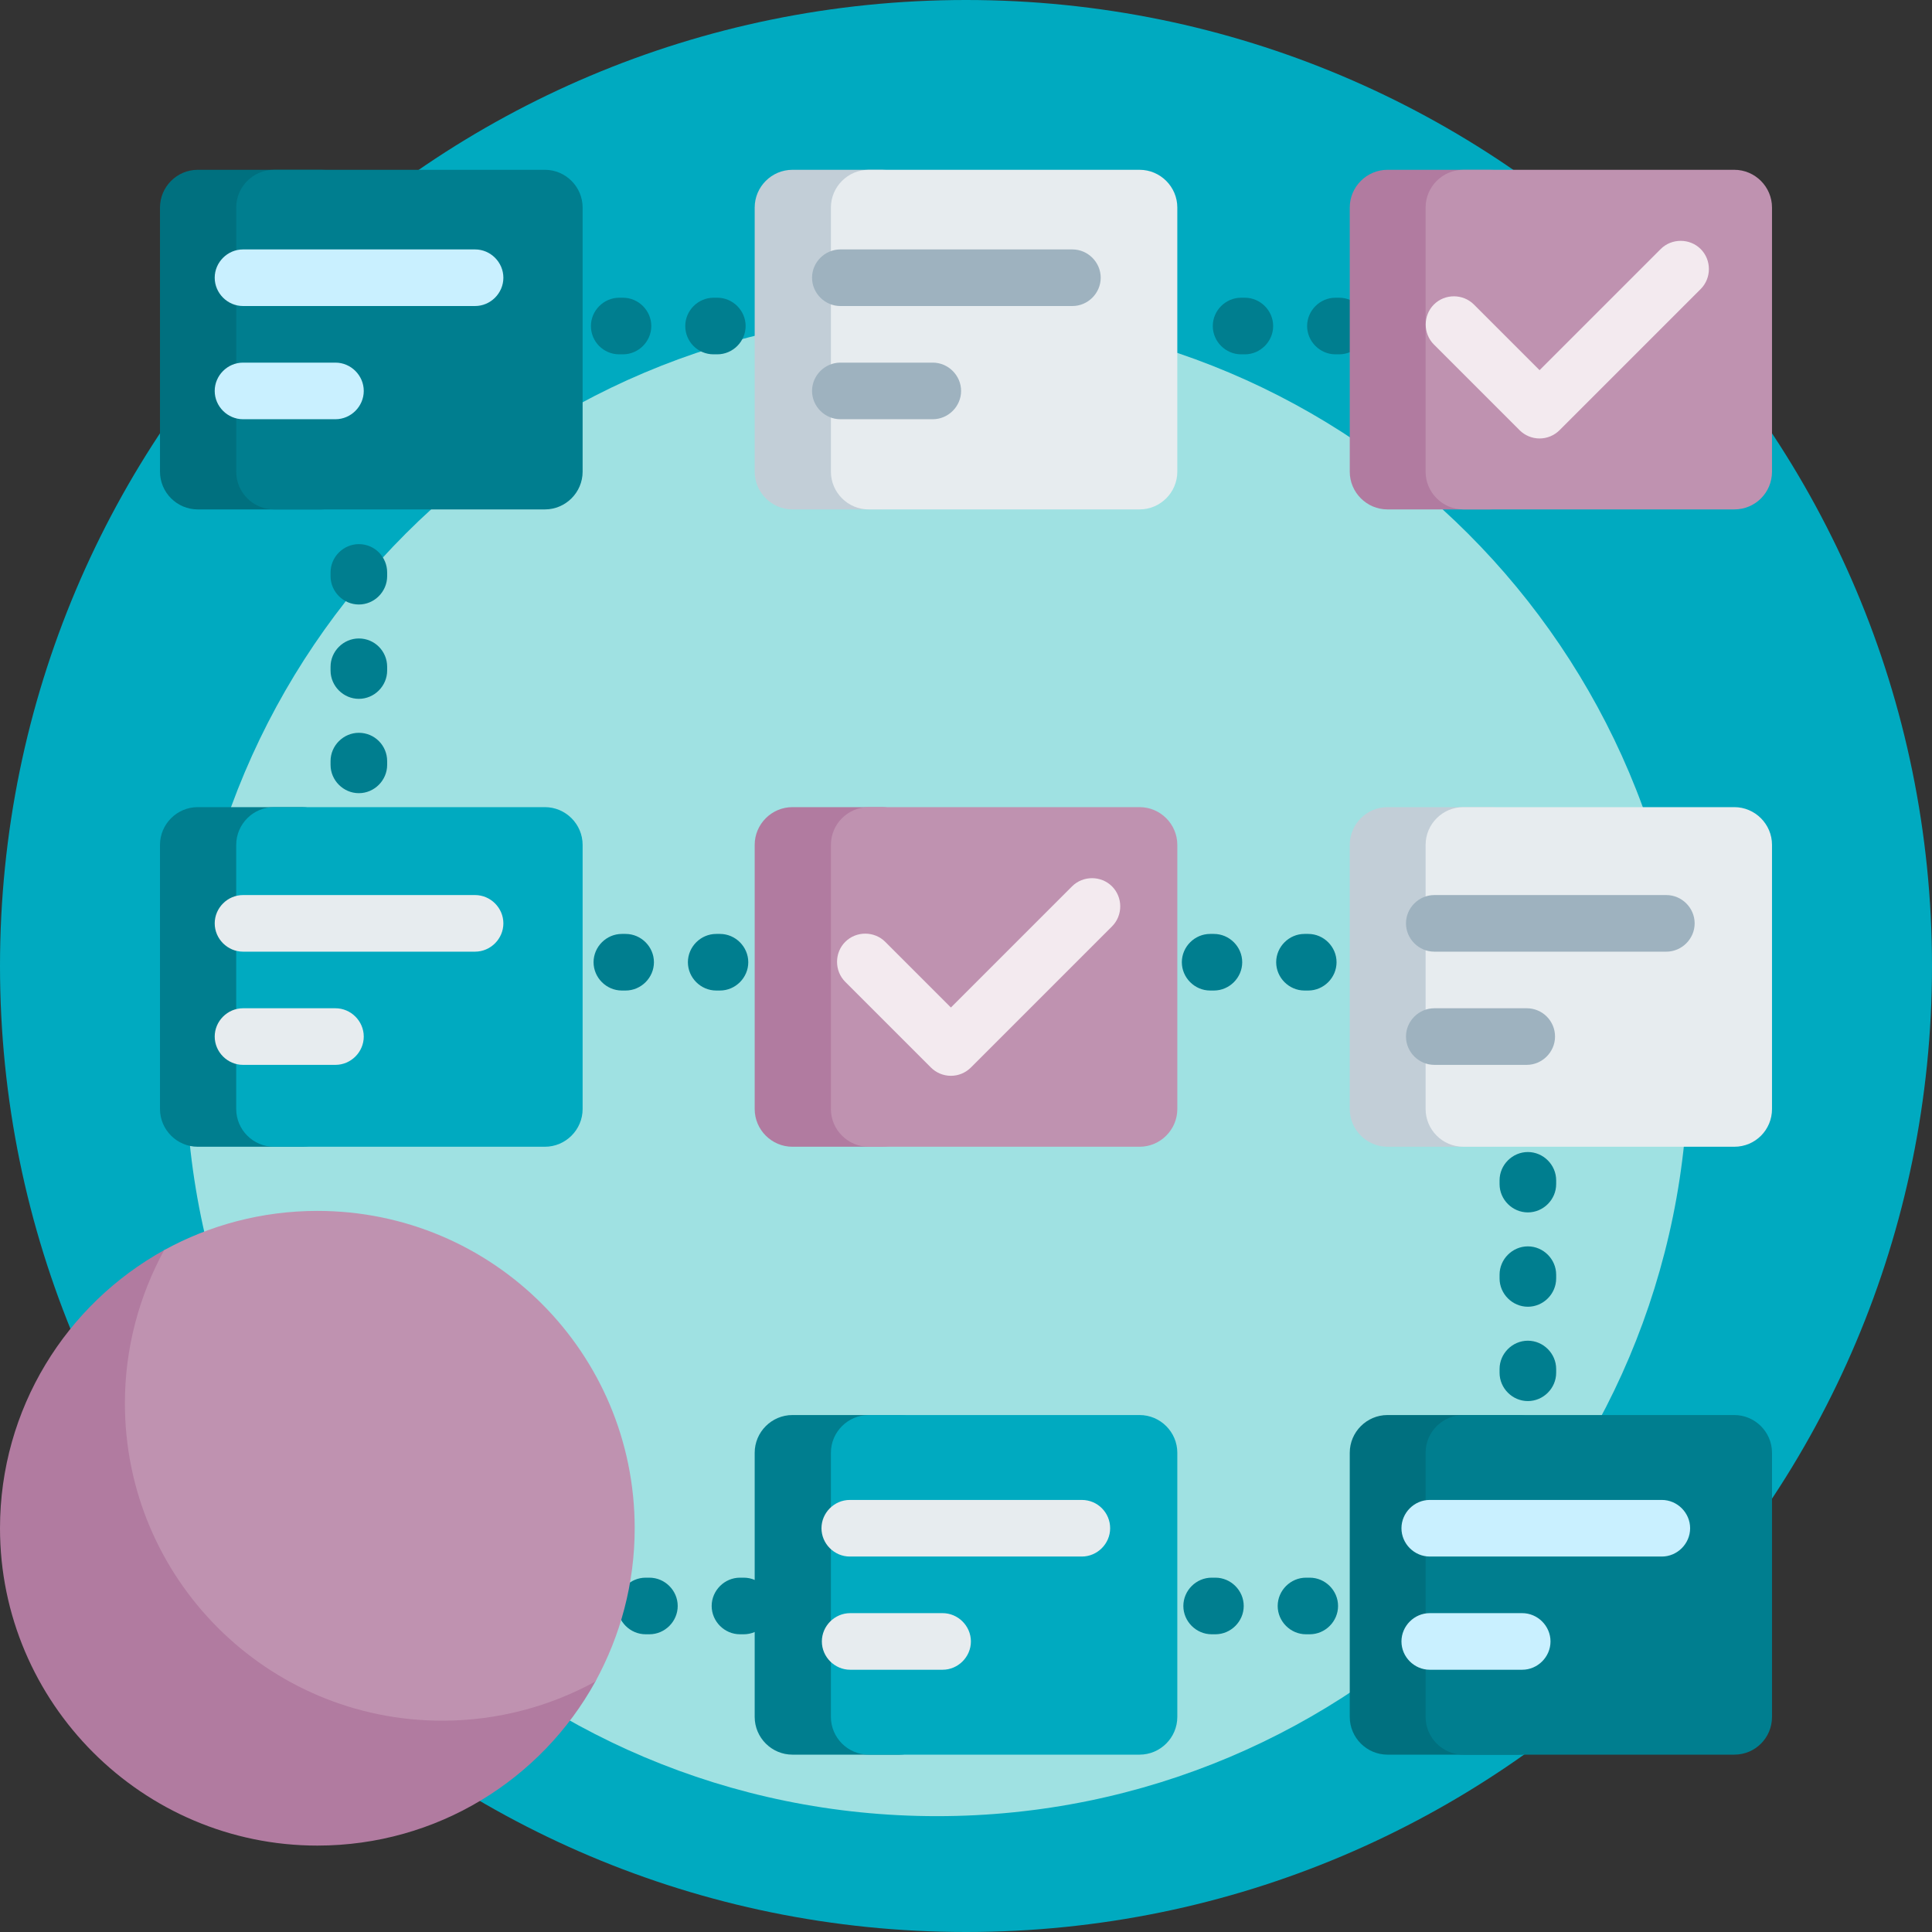
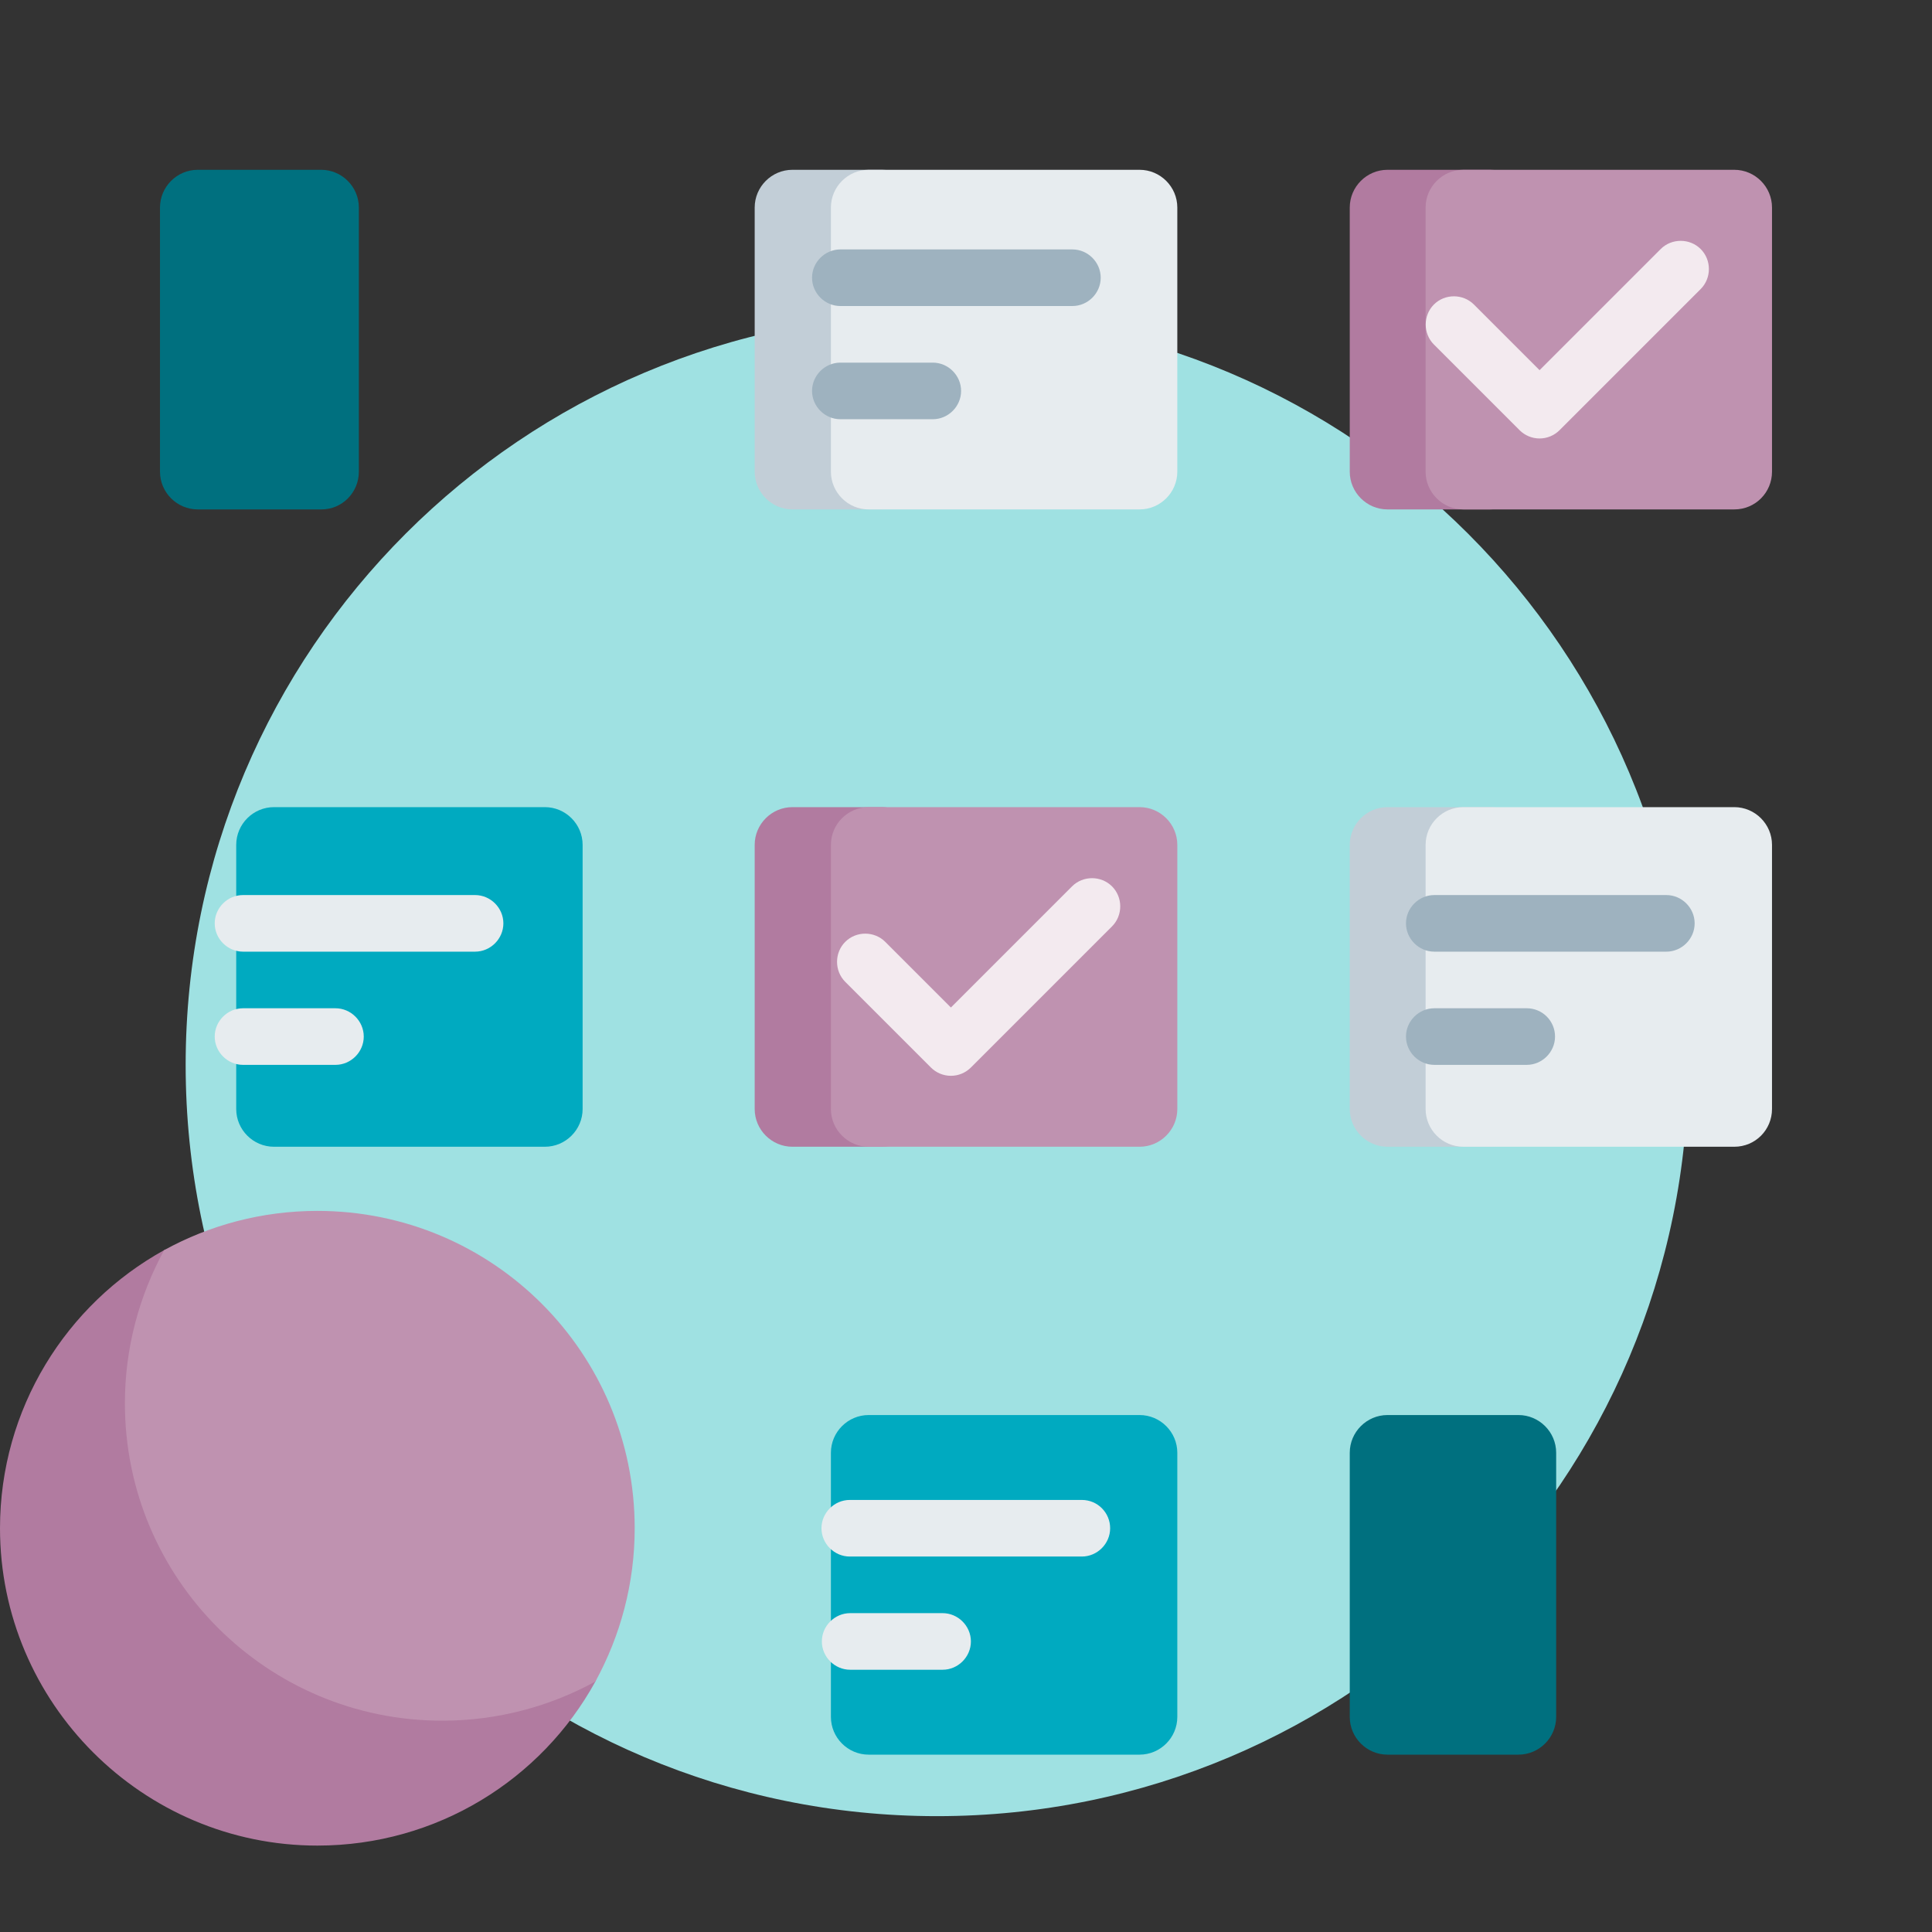
<svg xmlns="http://www.w3.org/2000/svg" version="1.1" id="Capa_1" x="0px" y="0px" viewBox="0 0 512 512" style="enable-background:new 0 0 512 512;" xml:space="preserve">
  <rect x="0" y="0" width="512" height="512" fill="#333333" stroke="none" />
  <style type="text/css">
	.st0{fill:#00AAC0;}
	.st1{fill:#9FE1E2;}
	.st2{fill:#007E8F;}
	.st3{fill:#C2CED7;}
	.st4{fill:#E7ECEF;}
	.st5{fill:#00707F;}
	.st6{fill:#B17BA0;}
	.st7{fill:#BF92B0;}
	.st8{fill:#F3EAEF;}
	.st9{fill:#9EB2BF;}
	.st10{fill:#C9F0FF;}
</style>
  <g>
-     <path class="st0" d="M512,256c0,141.4-114.6,256-256,256S0,397.4,0,256S114.6,0,256,0S512,114.6,512,256z" />
    <path class="st1" d="M447.4,282.2c0,110-89.1,199.1-199.1,199.1S49.2,392.2,49.2,282.2S138.4,83.1,248.3,83.1   S447.4,172.3,447.4,282.2L447.4,282.2z" />
-     <path class="st2" d="M164.8,262.5c-4.1,0-7.5-3.4-7.5-7.5s3.4-7.5,7.5-7.5h1c4.1,0,7.5,3.4,7.5,7.5s-3.4,7.5-7.5,7.5H164.8z    M172.1,418.1h-1c-4.1,0-7.5,3.4-7.5,7.5s3.4,7.5,7.5,7.5h1c4.1,0,7.5-3.4,7.5-7.5S176.2,418.1,172.1,418.1z M190.8,262.5   c4.1,0,7.5-3.4,7.5-7.5s-3.4-7.5-7.5-7.5h-1c-4.1,0-7.5,3.4-7.5,7.5s3.4,7.5,7.5,7.5H190.8z M189.1,93.9h1c4.1,0,7.5-3.4,7.5-7.5   s-3.4-7.5-7.5-7.5h-1c-4.1,0-7.5,3.4-7.5,7.5S184.9,93.9,189.1,93.9z M95.1,169.2c-4.1,0-7.5,3.4-7.5,7.5v1c0,4.1,3.4,7.5,7.5,7.5   s7.5-3.4,7.5-7.5v-1C102.6,172.6,99.3,169.2,95.1,169.2z M95.1,194.2c-4.1,0-7.5,3.4-7.5,7.5v1c0,4.1,3.4,7.5,7.5,7.5   s7.5-3.4,7.5-7.5v-1C102.6,197.6,99.3,194.2,95.1,194.2z M197.1,418.1h-1c-4.1,0-7.5,3.4-7.5,7.5s3.4,7.5,7.5,7.5h1   c4.1,0,7.5-3.4,7.5-7.5S201.2,418.1,197.1,418.1z M164.1,93.9h1c4.1,0,7.5-3.4,7.5-7.5s-3.4-7.5-7.5-7.5h-1c-4.1,0-7.5,3.4-7.5,7.5   S159.9,93.9,164.1,93.9z M95.1,144.2c-4.1,0-7.5,3.4-7.5,7.5v1c0,4.1,3.4,7.5,7.5,7.5s7.5-3.4,7.5-7.5v-1   C102.6,147.6,99.3,144.2,95.1,144.2z M347.1,418.1h-1c-4.1,0-7.5,3.4-7.5,7.5s3.4,7.5,7.5,7.5h1c4.1,0,7.5-3.4,7.5-7.5   S351.2,418.1,347.1,418.1z M404.9,330.3c-4.1,0-7.5,3.4-7.5,7.5v1c0,4.1,3.4,7.5,7.5,7.5s7.5-3.4,7.5-7.5v-1   C412.4,333.7,409,330.3,404.9,330.3z M354.9,78.9h-1c-4.1,0-7.5,3.4-7.5,7.5s3.4,7.5,7.5,7.5h1c4.1,0,7.5-3.4,7.5-7.5   S359,78.9,354.9,78.9z M404.9,355.3c-4.1,0-7.5,3.4-7.5,7.5v1c0,4.1,3.4,7.5,7.5,7.5s7.5-3.4,7.5-7.5v-1   C412.4,358.7,409,355.3,404.9,355.3z M404.9,305.3c-4.1,0-7.5,3.4-7.5,7.5v1c0,4.1,3.4,7.5,7.5,7.5s7.5-3.4,7.5-7.5v-1   C412.4,308.7,409,305.3,404.9,305.3z M322.1,418.1h-1c-4.1,0-7.5,3.4-7.5,7.5s3.4,7.5,7.5,7.5h1c4.1,0,7.5-3.4,7.5-7.5   S326.2,418.1,322.1,418.1z M345.7,262.5h1c4.1,0,7.5-3.4,7.5-7.5s-3.4-7.5-7.5-7.5h-1c-4.1,0-7.5,3.4-7.5,7.5   S341.6,262.5,345.7,262.5z M320.7,262.5h1c4.1,0,7.5-3.4,7.5-7.5s-3.4-7.5-7.5-7.5h-1c-4.1,0-7.5,3.4-7.5,7.5   S316.6,262.5,320.7,262.5z M329.9,78.9h-1c-4.1,0-7.5,3.4-7.5,7.5s3.4,7.5,7.5,7.5h1c4.1,0,7.5-3.4,7.5-7.5S334,78.9,329.9,78.9z" />
-     <path class="st2" d="M238.3,465H210c-5.5,0-10-4.5-10-10v-70c0-5.5,4.5-10,10-10h28.3c5.5,0,10,4.5,10,10v70   C248.3,460.5,243.8,465,238.3,465z M90,293.9v-70c0-5.5-4.5-10-10-10H52.4c-5.5,0-10,4.5-10,10v70c0,5.5,4.5,10,10,10H80   C85.5,303.9,90,299.4,90,293.9z" />
-     <path class="st0" d="M302,465h-71.8c-5.5,0-10-4.5-10-10v-70c0-5.5,4.5-10,10-10H302c5.5,0,10,4.5,10,10v70   C312,460.5,307.5,465,302,465z M154.4,293.9v-70c0-5.5-4.5-10-10-10H72.6c-5.5,0-10,4.5-10,10v70c0,5.5,4.5,10,10,10h71.8   C149.9,303.9,154.4,299.4,154.4,293.9z" />
+     <path class="st0" d="M302,465h-71.8c-5.5,0-10-4.5-10-10v-70c0-5.5,4.5-10,10-10H302c5.5,0,10,4.5,10,10v70   C312,460.5,307.5,465,302,465M154.4,293.9v-70c0-5.5-4.5-10-10-10H72.6c-5.5,0-10,4.5-10,10v70c0,5.5,4.5,10,10,10h71.8   C149.9,303.9,154.4,299.4,154.4,293.9z" />
    <path class="st3" d="M394.9,303.9h-27.2c-5.5,0-10-4.5-10-10v-70c0-5.5,4.5-10,10-10h27.2c5.5,0,10,4.5,10,10v70   C404.9,299.4,400.4,303.9,394.9,303.9z M243.7,125V55c0-5.5-4.5-10-10-10H210c-5.5,0-10,4.5-10,10v70c0,5.5,4.5,10,10,10h23.7   C239.2,135,243.7,130.5,243.7,125z" />
    <path class="st4" d="M459.6,303.9h-71.8c-5.5,0-10-4.5-10-10v-70c0-5.5,4.5-10,10-10h71.8c5.5,0,10,4.5,10,10v70   C469.6,299.4,465.2,303.9,459.6,303.9z M312,125V55c0-5.5-4.5-10-10-10h-71.8c-5.5,0-10,4.5-10,10v70c0,5.5,4.5,10,10,10H302   C307.5,135,312,130.5,312,125z" />
    <path class="st5" d="M402.4,465h-34.7c-5.5,0-10-4.5-10-10v-70c0-5.5,4.5-10,10-10h34.7c5.5,0,10,4.5,10,10v70   C412.4,460.5,407.9,465,402.4,465z M95.1,125V55c0-5.5-4.5-10-10-10H52.4c-5.5,0-10,4.5-10,10v70c0,5.5,4.5,10,10,10h32.8   C90.7,135,95.1,130.5,95.1,125z" />
-     <path class="st2" d="M459.6,465h-71.8c-5.5,0-10-4.5-10-10v-70c0-5.5,4.5-10,10-10h71.8c5.5,0,10,4.5,10,10v70   C469.6,460.5,465.2,465,459.6,465z M154.4,125V55c0-5.5-4.5-10-10-10H72.6c-5.5,0-10,4.5-10,10v70c0,5.5,4.5,10,10,10h71.8   C149.9,135,154.4,130.5,154.4,125z" />
    <path class="st6" d="M233.7,303.9H210c-5.5,0-10-4.5-10-10v-70c0-5.5,4.5-10,10-10h23.7c5.5,0,10,4.5,10,10v70   C243.7,299.4,239.2,303.9,233.7,303.9L233.7,303.9z M404.9,125V55c0-5.5-4.5-10-10-10h-27.2c-5.5,0-10,4.5-10,10v70   c0,5.5,4.5,10,10,10h27.2C400.4,135,404.9,130.5,404.9,125z M157.8,445.6c-14.3,26-42,43.5-73.7,43.5C37.8,489.1,0,451.3,0,405   c0-31.7,17.6-59.4,43.5-73.7c1.1-0.6,2.4,0.5,1.9,1.7c-4.5,10.3-7,21.6-7,33.6c0,46.5,37.6,84.1,84.1,84.1c11.9,0,23.3-2.5,33.6-7   C157.3,443.2,158.4,444.5,157.8,445.6L157.8,445.6z" />
    <path class="st7" d="M302,303.9h-71.8c-5.5,0-10-4.5-10-10v-70c0-5.5,4.5-10,10-10H302c5.5,0,10,4.5,10,10v70   C312,299.4,307.5,303.9,302,303.9z M469.6,125V55c0-5.5-4.5-10-10-10h-71.8c-5.5,0-10,4.5-10,10v70c0,5.5,4.5,10,10,10h71.8   C465.2,135,469.6,130.5,469.6,125z M168.2,405c0,14.7-3.8,28.5-10.4,40.6c-12,6.6-25.9,10.4-40.6,10.4c-46.5,0-84.1-37.7-84.1-84.1   c0-14.7,3.8-28.5,10.4-40.6c12-6.6,25.9-10.4,40.6-10.4C130.6,320.9,168.2,358.5,168.2,405z" />
    <path class="st8" d="M252,285.1c-2,0-3.9-0.8-5.3-2.2l-22.7-22.7c-2.9-2.9-2.9-7.7,0-10.6c2.9-2.9,7.7-2.9,10.6,0L252,267   l32.1-32.1c2.9-2.9,7.7-2.9,10.6,0s2.9,7.7,0,10.6l-37.4,37.4C255.9,284.3,254,285.1,252,285.1L252,285.1z M408,116.2   c-2,0-3.9-0.8-5.3-2.2L380,91.3c-2.9-2.9-2.9-7.7,0-10.6c2.9-2.9,7.7-2.9,10.6,0L408,98.1L440.1,66c2.9-2.9,7.7-2.9,10.6,0   s2.9,7.7,0,10.6L413.3,114C411.9,115.4,410,116.2,408,116.2z" />
    <path class="st9" d="M254.7,103.6c0,4.1-3.4,7.5-7.5,7.5h-24.5c-4.1,0-7.5-3.4-7.5-7.5s3.4-7.5,7.5-7.5h24.5   C251.3,96.1,254.7,99.5,254.7,103.6L254.7,103.6z M284.2,66.1h-61.5c-4.1,0-7.5,3.4-7.5,7.5s3.4,7.5,7.5,7.5h61.5   c4.1,0,7.5-3.4,7.5-7.5S288.3,66.1,284.2,66.1z M412.1,274.7c0,4.1-3.4,7.5-7.5,7.5h-24.5c-4.1,0-7.5-3.4-7.5-7.5s3.4-7.5,7.5-7.5   h24.5C408.8,267.2,412.1,270.6,412.1,274.7z M441.6,237.2h-61.5c-4.1,0-7.5,3.4-7.5,7.5s3.4,7.5,7.5,7.5h61.5   c4.1,0,7.5-3.4,7.5-7.5S445.7,237.2,441.6,237.2z" />
-     <path class="st10" d="M96.4,103.6c0,4.1-3.4,7.5-7.5,7.5H64.4c-4.1,0-7.5-3.4-7.5-7.5s3.4-7.5,7.5-7.5h24.5   C93,96.1,96.4,99.5,96.4,103.6z M125.9,66.1H64.4c-4.1,0-7.5,3.4-7.5,7.5s3.4,7.5,7.5,7.5h61.5c4.1,0,7.5-3.4,7.5-7.5   S130,66.1,125.9,66.1z M410.9,435c0,4.1-3.4,7.5-7.5,7.5h-24.5c-4.1,0-7.5-3.4-7.5-7.5s3.4-7.5,7.5-7.5h24.5   C407.5,427.5,410.9,430.9,410.9,435z M440.4,397.5h-61.5c-4.1,0-7.5,3.4-7.5,7.5s3.4,7.5,7.5,7.5h61.5c4.1,0,7.5-3.4,7.5-7.5   S444.5,397.5,440.4,397.5z" />
    <path class="st4" d="M96.4,274.7c0,4.1-3.4,7.5-7.5,7.5H64.4c-4.1,0-7.5-3.4-7.5-7.5s3.4-7.5,7.5-7.5h24.5   C93,267.2,96.4,270.6,96.4,274.7z M125.9,237.2H64.4c-4.1,0-7.5,3.4-7.5,7.5s3.4,7.5,7.5,7.5h61.5c4.1,0,7.5-3.4,7.5-7.5   S130,237.2,125.9,237.2z M257.3,435c0,4.1-3.4,7.5-7.5,7.5h-24.5c-4.1,0-7.5-3.4-7.5-7.5s3.4-7.5,7.5-7.5h24.5   C253.9,427.5,257.3,430.9,257.3,435z M286.7,397.5h-61.5c-4.1,0-7.5,3.4-7.5,7.5s3.4,7.5,7.5,7.5h61.5c4.1,0,7.5-3.4,7.5-7.5   S290.9,397.5,286.7,397.5z" />
  </g>
</svg>